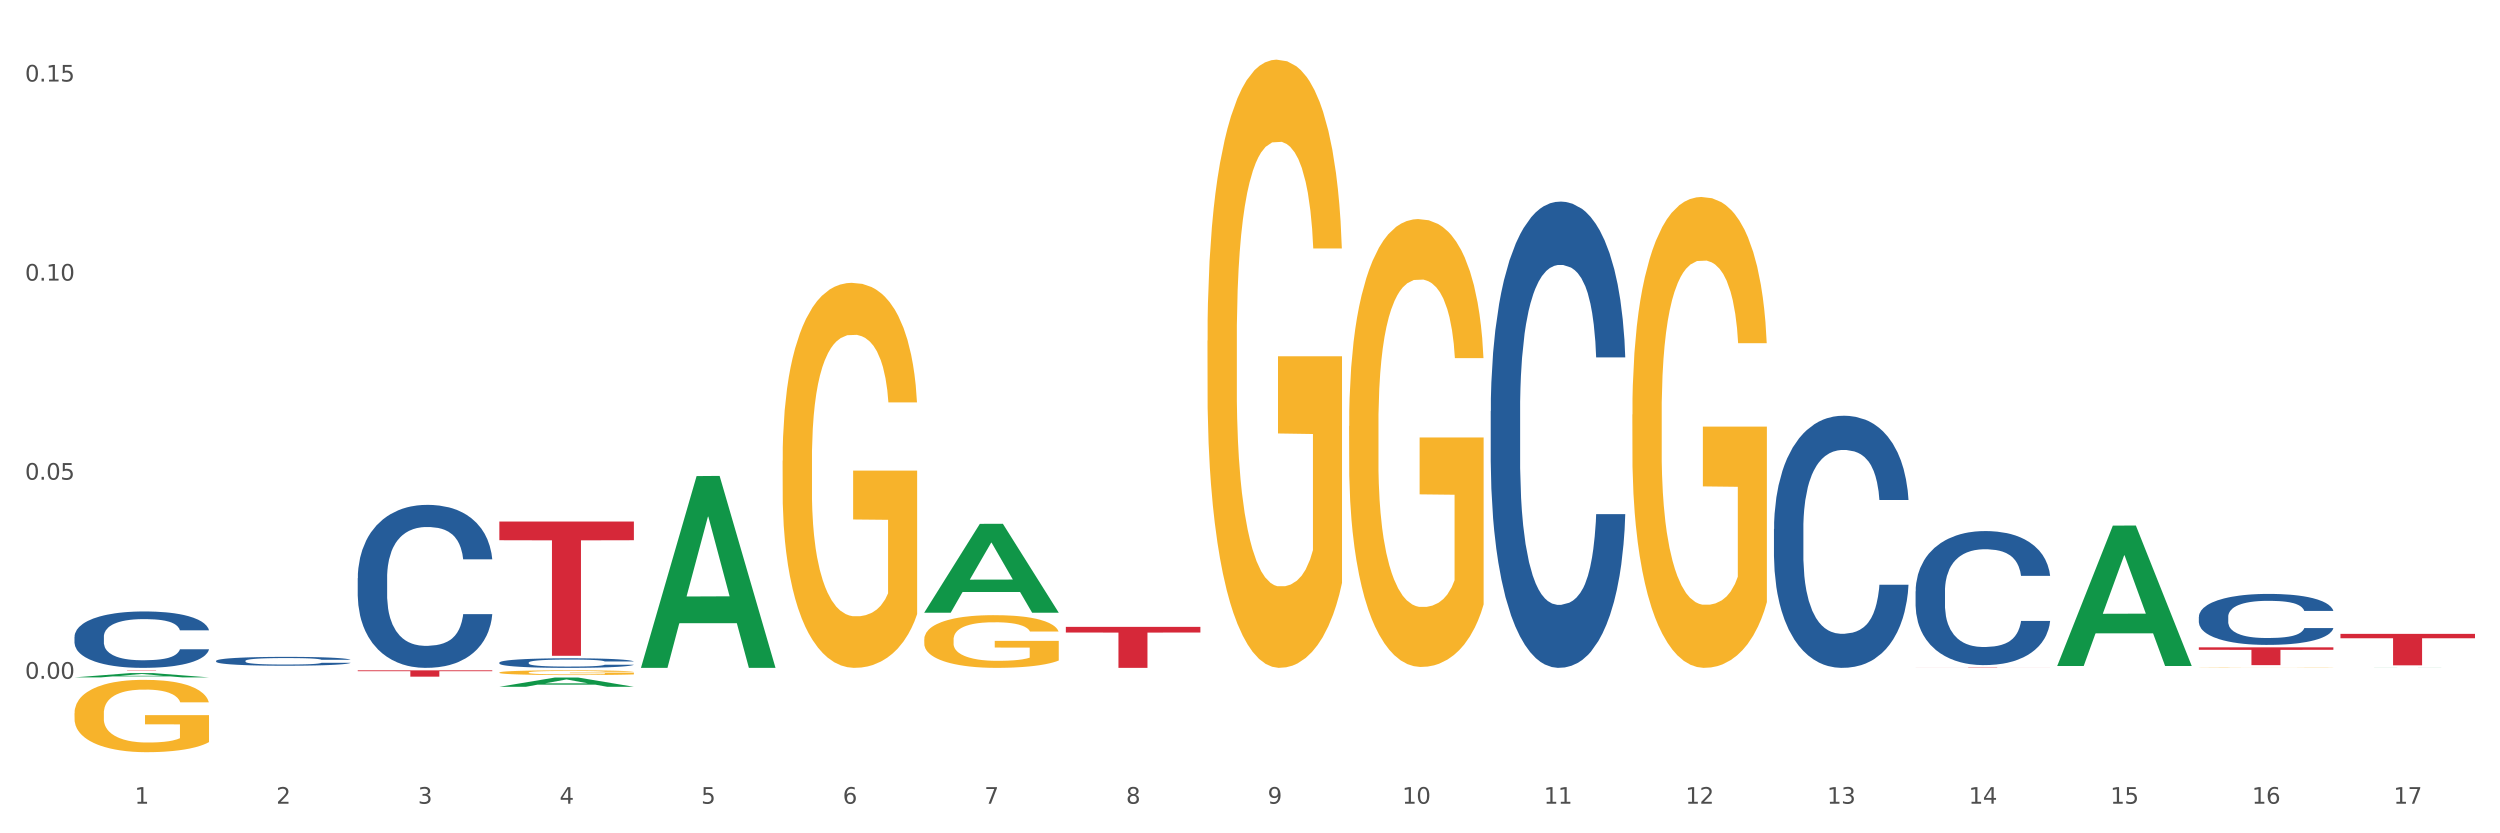
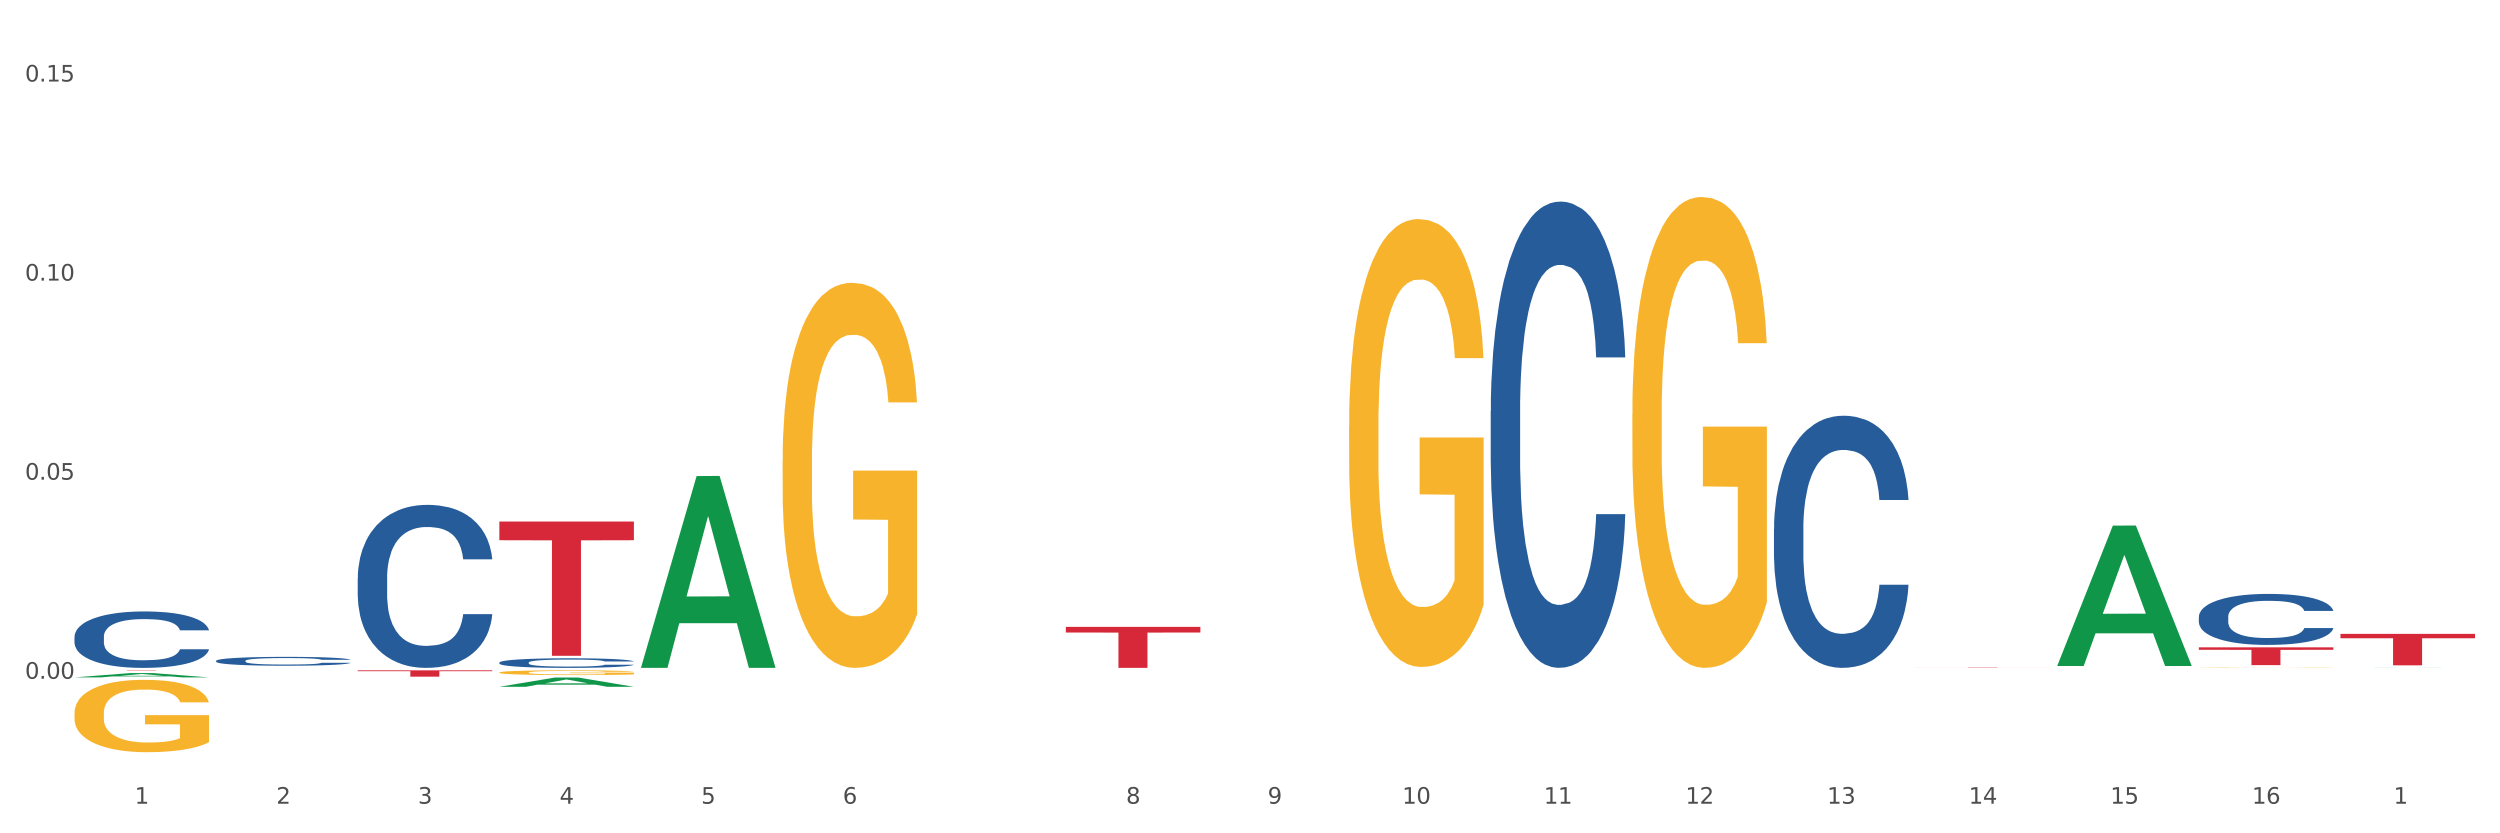
<svg xmlns="http://www.w3.org/2000/svg" xmlns:xlink="http://www.w3.org/1999/xlink" width="1080pt" height="360pt" viewBox="0 0 1080 360" version="1.1">
  <rect x="0" y="0" width="1080" height="360" fill="#333333" stroke="none" />
  <defs>
    <style type="text/css">*{stroke-linejoin: round; stroke-linecap: butt}</style>
  </defs>
  <g id="figure_1">
    <g id="patch_1">
      <path d="M 0 360  L 1080 360  L 1080 0  L 0 0  z " style="fill: #ffffff; stroke: #ffffff; stroke-linejoin: miter" />
    </g>
    <g id="axes_1">
      <g id="matplotlib.axis_1">
        <g id="xtick_1">
          <g id="text_1">
            <g style="fill: #4d4d4d" transform="translate(58.182 347.204) scale(0.096 -0.096)">
              <defs>
                <path id="DejaVuSans-31" d="M 794 531  L 1825 531  L 1825 4091  L 703 3866  L 703 4441  L 1819 4666  L 2450 4666  L 2450 531  L 3481 531  L 3481 0  L 794 0  L 794 531  z " transform="scale(0.016)" />
              </defs>
              <use xlink:href="#DejaVuSans-31" />
            </g>
          </g>
        </g>
        <g id="xtick_2">
          <g id="text_2">
            <g style="fill: #4d4d4d" transform="translate(119.364 347.204) scale(0.096 -0.096)">
              <defs>
                <path id="DejaVuSans-32" d="M 1228 531  L 3431 531  L 3431 0  L 469 0  L 469 531  Q 828 903 1448 1529  Q 2069 2156 2228 2338  Q 2531 2678 2651 2914  Q 2772 3150 2772 3378  Q 2772 3750 2511 3984  Q 2250 4219 1831 4219  Q 1534 4219 1204 4116  Q 875 4013 500 3803  L 500 4441  Q 881 4594 1212 4672  Q 1544 4750 1819 4750  Q 2544 4750 2975 4387  Q 3406 4025 3406 3419  Q 3406 3131 3298 2873  Q 3191 2616 2906 2266  Q 2828 2175 2409 1742  Q 1991 1309 1228 531  z " transform="scale(0.016)" />
              </defs>
              <use xlink:href="#DejaVuSans-32" />
            </g>
          </g>
        </g>
        <g id="xtick_3">
          <g id="text_3">
            <g style="fill: #4d4d4d" transform="translate(180.545 347.204) scale(0.096 -0.096)">
              <defs>
                <path id="DejaVuSans-33" d="M 2597 2516  Q 3050 2419 3304 2112  Q 3559 1806 3559 1356  Q 3559 666 3084 287  Q 2609 -91 1734 -91  Q 1441 -91 1130 -33  Q 819 25 488 141  L 488 750  Q 750 597 1062 519  Q 1375 441 1716 441  Q 2309 441 2620 675  Q 2931 909 2931 1356  Q 2931 1769 2642 2001  Q 2353 2234 1838 2234  L 1294 2234  L 1294 2753  L 1863 2753  Q 2328 2753 2575 2939  Q 2822 3125 2822 3475  Q 2822 3834 2567 4026  Q 2313 4219 1838 4219  Q 1578 4219 1281 4162  Q 984 4106 628 3988  L 628 4550  Q 988 4650 1302 4700  Q 1616 4750 1894 4750  Q 2613 4750 3031 4423  Q 3450 4097 3450 3541  Q 3450 3153 3228 2886  Q 3006 2619 2597 2516  z " transform="scale(0.016)" />
              </defs>
              <use xlink:href="#DejaVuSans-33" />
            </g>
          </g>
        </g>
        <g id="xtick_4">
          <g id="text_4">
            <g style="fill: #4d4d4d" transform="translate(241.726 347.204) scale(0.096 -0.096)">
              <defs>
                <path id="DejaVuSans-34" d="M 2419 4116  L 825 1625  L 2419 1625  L 2419 4116  z M 2253 4666  L 3047 4666  L 3047 1625  L 3713 1625  L 3713 1100  L 3047 1100  L 3047 0  L 2419 0  L 2419 1100  L 313 1100  L 313 1709  L 2253 4666  z " transform="scale(0.016)" />
              </defs>
              <use xlink:href="#DejaVuSans-34" />
            </g>
          </g>
        </g>
        <g id="xtick_5">
          <g id="text_5">
            <g style="fill: #4d4d4d" transform="translate(302.908 347.204) scale(0.096 -0.096)">
              <defs>
                <path id="DejaVuSans-35" d="M 691 4666  L 3169 4666  L 3169 4134  L 1269 4134  L 1269 2991  Q 1406 3038 1543 3061  Q 1681 3084 1819 3084  Q 2600 3084 3056 2656  Q 3513 2228 3513 1497  Q 3513 744 3044 326  Q 2575 -91 1722 -91  Q 1428 -91 1123 -41  Q 819 9 494 109  L 494 744  Q 775 591 1075 516  Q 1375 441 1709 441  Q 2250 441 2565 725  Q 2881 1009 2881 1497  Q 2881 1984 2565 2268  Q 2250 2553 1709 2553  Q 1456 2553 1204 2497  Q 953 2441 691 2322  L 691 4666  z " transform="scale(0.016)" />
              </defs>
              <use xlink:href="#DejaVuSans-35" />
            </g>
          </g>
        </g>
        <g id="xtick_6">
          <g id="text_6">
            <g style="fill: #4d4d4d" transform="translate(364.089 347.204) scale(0.096 -0.096)">
              <defs>
                <path id="DejaVuSans-36" d="M 2113 2584  Q 1688 2584 1439 2293  Q 1191 2003 1191 1497  Q 1191 994 1439 701  Q 1688 409 2113 409  Q 2538 409 2786 701  Q 3034 994 3034 1497  Q 3034 2003 2786 2293  Q 2538 2584 2113 2584  z M 3366 4563  L 3366 3988  Q 3128 4100 2886 4159  Q 2644 4219 2406 4219  Q 1781 4219 1451 3797  Q 1122 3375 1075 2522  Q 1259 2794 1537 2939  Q 1816 3084 2150 3084  Q 2853 3084 3261 2657  Q 3669 2231 3669 1497  Q 3669 778 3244 343  Q 2819 -91 2113 -91  Q 1303 -91 875 529  Q 447 1150 447 2328  Q 447 3434 972 4092  Q 1497 4750 2381 4750  Q 2619 4750 2861 4703  Q 3103 4656 3366 4563  z " transform="scale(0.016)" />
              </defs>
              <use xlink:href="#DejaVuSans-36" />
            </g>
          </g>
        </g>
        <g id="xtick_7">
          <g id="text_7">
            <g style="fill: #4d4d4d" transform="translate(425.271 347.204) scale(0.096 -0.096)">
              <defs>
-                 <path id="DejaVuSans-37" d="M 525 4666  L 3525 4666  L 3525 4397  L 1831 0  L 1172 0  L 2766 4134  L 525 4134  L 525 4666  z " transform="scale(0.016)" />
-               </defs>
+                 </defs>
              <use xlink:href="#DejaVuSans-37" />
            </g>
          </g>
        </g>
        <g id="xtick_8">
          <g id="text_8">
            <g style="fill: #4d4d4d" transform="translate(486.452 347.204) scale(0.096 -0.096)">
              <defs>
                <path id="DejaVuSans-38" d="M 2034 2216  Q 1584 2216 1326 1975  Q 1069 1734 1069 1313  Q 1069 891 1326 650  Q 1584 409 2034 409  Q 2484 409 2743 651  Q 3003 894 3003 1313  Q 3003 1734 2745 1975  Q 2488 2216 2034 2216  z M 1403 2484  Q 997 2584 770 2862  Q 544 3141 544 3541  Q 544 4100 942 4425  Q 1341 4750 2034 4750  Q 2731 4750 3128 4425  Q 3525 4100 3525 3541  Q 3525 3141 3298 2862  Q 3072 2584 2669 2484  Q 3125 2378 3379 2068  Q 3634 1759 3634 1313  Q 3634 634 3220 271  Q 2806 -91 2034 -91  Q 1263 -91 848 271  Q 434 634 434 1313  Q 434 1759 690 2068  Q 947 2378 1403 2484  z M 1172 3481  Q 1172 3119 1398 2916  Q 1625 2713 2034 2713  Q 2441 2713 2670 2916  Q 2900 3119 2900 3481  Q 2900 3844 2670 4047  Q 2441 4250 2034 4250  Q 1625 4250 1398 4047  Q 1172 3844 1172 3481  z " transform="scale(0.016)" />
              </defs>
              <use xlink:href="#DejaVuSans-38" />
            </g>
          </g>
        </g>
        <g id="xtick_9">
          <g id="text_9">
            <g style="fill: #4d4d4d" transform="translate(547.634 347.204) scale(0.096 -0.096)">
              <defs>
                <path id="DejaVuSans-39" d="M 703 97  L 703 672  Q 941 559 1184 500  Q 1428 441 1663 441  Q 2288 441 2617 861  Q 2947 1281 2994 2138  Q 2813 1869 2534 1725  Q 2256 1581 1919 1581  Q 1219 1581 811 2004  Q 403 2428 403 3163  Q 403 3881 828 4315  Q 1253 4750 1959 4750  Q 2769 4750 3195 4129  Q 3622 3509 3622 2328  Q 3622 1225 3098 567  Q 2575 -91 1691 -91  Q 1453 -91 1209 -44  Q 966 3 703 97  z M 1959 2075  Q 2384 2075 2632 2365  Q 2881 2656 2881 3163  Q 2881 3666 2632 3958  Q 2384 4250 1959 4250  Q 1534 4250 1286 3958  Q 1038 3666 1038 3163  Q 1038 2656 1286 2365  Q 1534 2075 1959 2075  z " transform="scale(0.016)" />
              </defs>
              <use xlink:href="#DejaVuSans-39" />
            </g>
          </g>
        </g>
        <g id="xtick_10">
          <g id="text_10">
            <g style="fill: #4d4d4d" transform="translate(605.761 347.204) scale(0.096 -0.096)">
              <defs>
                <path id="DejaVuSans-30" d="M 2034 4250  Q 1547 4250 1301 3770  Q 1056 3291 1056 2328  Q 1056 1369 1301 889  Q 1547 409 2034 409  Q 2525 409 2770 889  Q 3016 1369 3016 2328  Q 3016 3291 2770 3770  Q 2525 4250 2034 4250  z M 2034 4750  Q 2819 4750 3233 4129  Q 3647 3509 3647 2328  Q 3647 1150 3233 529  Q 2819 -91 2034 -91  Q 1250 -91 836 529  Q 422 1150 422 2328  Q 422 3509 836 4129  Q 1250 4750 2034 4750  z " transform="scale(0.016)" />
              </defs>
              <use xlink:href="#DejaVuSans-31" />
              <use xlink:href="#DejaVuSans-30" transform="translate(63.623 0)" />
            </g>
          </g>
        </g>
        <g id="xtick_11">
          <g id="text_11">
            <g style="fill: #4d4d4d" transform="translate(666.942 347.204) scale(0.096 -0.096)">
              <use xlink:href="#DejaVuSans-31" />
              <use xlink:href="#DejaVuSans-31" transform="translate(63.623 0)" />
            </g>
          </g>
        </g>
        <g id="xtick_12">
          <g id="text_12">
            <g style="fill: #4d4d4d" transform="translate(728.124 347.204) scale(0.096 -0.096)">
              <use xlink:href="#DejaVuSans-31" />
              <use xlink:href="#DejaVuSans-32" transform="translate(63.623 0)" />
            </g>
          </g>
        </g>
        <g id="xtick_13">
          <g id="text_13">
            <g style="fill: #4d4d4d" transform="translate(789.305 347.204) scale(0.096 -0.096)">
              <use xlink:href="#DejaVuSans-31" />
              <use xlink:href="#DejaVuSans-33" transform="translate(63.623 0)" />
            </g>
          </g>
        </g>
        <g id="xtick_14">
          <g id="text_14">
            <g style="fill: #4d4d4d" transform="translate(850.487 347.204) scale(0.096 -0.096)">
              <use xlink:href="#DejaVuSans-31" />
              <use xlink:href="#DejaVuSans-34" transform="translate(63.623 0)" />
            </g>
          </g>
        </g>
        <g id="xtick_15">
          <g id="text_15">
            <g style="fill: #4d4d4d" transform="translate(911.668 347.204) scale(0.096 -0.096)">
              <use xlink:href="#DejaVuSans-31" />
              <use xlink:href="#DejaVuSans-35" transform="translate(63.623 0)" />
            </g>
          </g>
        </g>
        <g id="xtick_16">
          <g id="text_16">
            <g style="fill: #4d4d4d" transform="translate(972.849 347.204) scale(0.096 -0.096)">
              <use xlink:href="#DejaVuSans-31" />
              <use xlink:href="#DejaVuSans-36" transform="translate(63.623 0)" />
            </g>
          </g>
        </g>
        <g id="xtick_17">
          <g id="text_17">
            <g style="fill: #4d4d4d" transform="translate(1034.031 347.204) scale(0.096 -0.096)">
              <use xlink:href="#DejaVuSans-31" />
              <use xlink:href="#DejaVuSans-37" transform="translate(63.623 0)" />
            </g>
          </g>
        </g>
        <g id="xtick_18" />
        <g id="xtick_19" />
        <g id="xtick_20" />
        <g id="xtick_21" />
        <g id="xtick_22" />
        <g id="xtick_23" />
        <g id="xtick_24" />
        <g id="xtick_25" />
        <g id="xtick_26" />
        <g id="xtick_27" />
        <g id="xtick_28" />
        <g id="xtick_29" />
        <g id="xtick_30" />
        <g id="xtick_31" />
        <g id="xtick_32" />
        <g id="xtick_33" />
      </g>
      <g id="matplotlib.axis_2">
        <g id="ytick_1">
          <g id="text_18">
            <g style="fill: #4d4d4d" transform="translate(10.8 293.223) scale(0.096 -0.096)">
              <defs>
                <path id="DejaVuSans-2e" d="M 684 794  L 1344 794  L 1344 0  L 684 0  L 684 794  z " transform="scale(0.016)" />
              </defs>
              <use xlink:href="#DejaVuSans-30" />
              <use xlink:href="#DejaVuSans-2e" transform="translate(63.623 0)" />
              <use xlink:href="#DejaVuSans-30" transform="translate(95.41 0)" />
              <use xlink:href="#DejaVuSans-30" transform="translate(159.033 0)" />
            </g>
          </g>
        </g>
        <g id="ytick_2">
          <g id="text_19">
            <g style="fill: #4d4d4d" transform="translate(10.8 207.226) scale(0.096 -0.096)">
              <use xlink:href="#DejaVuSans-30" />
              <use xlink:href="#DejaVuSans-2e" transform="translate(63.623 0)" />
              <use xlink:href="#DejaVuSans-30" transform="translate(95.41 0)" />
              <use xlink:href="#DejaVuSans-35" transform="translate(159.033 0)" />
            </g>
          </g>
        </g>
        <g id="ytick_3">
          <g id="text_20">
            <g style="fill: #4d4d4d" transform="translate(10.8 121.229) scale(0.096 -0.096)">
              <use xlink:href="#DejaVuSans-30" />
              <use xlink:href="#DejaVuSans-2e" transform="translate(63.623 0)" />
              <use xlink:href="#DejaVuSans-31" transform="translate(95.41 0)" />
              <use xlink:href="#DejaVuSans-30" transform="translate(159.033 0)" />
            </g>
          </g>
        </g>
        <g id="ytick_4">
          <g id="text_21">
            <g style="fill: #4d4d4d" transform="translate(10.8 35.232) scale(0.096 -0.096)">
              <use xlink:href="#DejaVuSans-30" />
              <use xlink:href="#DejaVuSans-2e" transform="translate(63.623 0)" />
              <use xlink:href="#DejaVuSans-31" transform="translate(95.41 0)" />
              <use xlink:href="#DejaVuSans-35" transform="translate(159.033 0)" />
            </g>
          </g>
        </g>
        <g id="ytick_5" />
        <g id="ytick_6" />
        <g id="ytick_7" />
        <g id="ytick_8" />
      </g>
      <g id="PolyCollection_1">
        <path d="M 32.175 292.63  L 32.235 292.629  L 56.203 290.774  L 66.15 290.772  L 90.297 292.634  L 78.793 292.634  L 73.58 292.2  L 48.833 292.2  L 48.653 292.207  L 43.62 292.634  L 32.175 292.634  L 32.175 292.63  L 51.949 291.942  L 70.464 291.94  L 61.296 291.169  L 61.176 291.165  L 61.056 291.171  L 51.889 291.94  L 51.949 291.942  L 32.175 292.63  z " clip-path="url(#p4f417ebbaf)" style="fill: #109648" />
        <path d="M 32.175 289.576  L 90.297 289.576  L 90.297 289.596  L 67.434 289.596  L 67.434 289.717  L 54.901 289.717  L 54.901 289.596  L 32.175 289.596  L 32.175 289.576  L 32.175 289.576  z " clip-path="url(#p4f417ebbaf)" style="fill: #d62839" />
        <path d="M 154.538 289.576  L 212.66 289.576  L 212.66 289.956  L 189.797 289.958  L 189.797 292.309  L 177.263 292.309  L 177.263 289.958  L 154.538 289.956  L 154.538 289.579  L 154.538 289.576  z " clip-path="url(#p4f417ebbaf)" style="fill: #d62839" />
        <path d="M 1011.078 273.837  L 1069.2 273.837  L 1069.2 275.727  L 1046.337 275.74  L 1046.337 287.437  L 1033.803 287.437  L 1033.803 275.74  L 1011.078 275.727  L 1011.078 273.85  L 1011.078 273.837  z " clip-path="url(#p4f417ebbaf)" style="fill: #d62839" />
        <path d="M 949.896 279.656  L 1008.019 279.656  L 1008.019 280.724  L 985.155 280.731  L 985.155 287.336  L 972.622 287.336  L 972.622 280.731  L 949.896 280.724  L 949.896 279.664  L 949.896 279.656  z " clip-path="url(#p4f417ebbaf)" style="fill: #d62839" />
        <path d="M 32.175 308.135  L 32.244 308.106  L 32.244 307.078  L 32.381 306.193  L 33.067 304.052  L 34.096 302.282  L 34.851 301.34  L 35.606 300.569  L 36.498 299.798  L 37.596 298.999  L 39.586 297.829  L 40.821 297.229  L 42.331 296.601  L 45.076 295.688  L 47.066 295.174  L 49.124 294.745  L 52.487 294.232  L 54.683 294.003  L 57.016 293.832  L 59.829 293.718  L 61.957 293.689  L 66.623 293.775  L 70.603 294.032  L 72.524 294.232  L 74.995 294.574  L 76.299 294.803  L 78.426 295.259  L 80.622 295.859  L 82.131 296.373  L 84.396 297.343  L 86.111 298.314  L 87.69 299.513  L 88.513 300.341  L 89.131 301.112  L 89.68 301.997  L 90.229 303.396  L 77.877 303.396  L 77.397 302.396  L 76.642 301.454  L 75.544 300.541  L 74.583 299.97  L 72.936 299.256  L 71.426 298.799  L 69.848 298.457  L 67.927 298.171  L 66.417 298.028  L 64.29 297.914  L 60.104 297.943  L 57.29 298.171  L 55.369 298.457  L 54.134 298.714  L 53.036 298.999  L 51.801 299.399  L 50.36 299.998  L 49.33 300.541  L 48.301 301.226  L 47.478 301.911  L 46.723 302.71  L 46.105 303.567  L 45.625 304.452  L 45.213 305.537  L 44.87 307.335  L 44.87 311.246  L 45.007 312.131  L 45.35 313.302  L 45.762 314.187  L 46.448 315.243  L 47.066 315.957  L 48.232 316.985  L 49.536 317.841  L 50.566 318.383  L 51.595 318.84  L 53.379 319.468  L 55.369 319.982  L 57.085 320.296  L 59.418 320.582  L 60.996 320.696  L 62.368 320.753  L 65.731 320.753  L 68.133 320.667  L 70.809 320.467  L 72.868 320.21  L 74.583 319.896  L 76.504 319.383  L 77.74 318.897  L 77.74 312.931  L 62.643 312.902  L 62.643 308.934  L 90.297 308.934  L 90.297 320.582  L 89.131 321.181  L 87.827 321.724  L 86.455 322.209  L 84.396 322.808  L 81.926 323.379  L 79.73 323.779  L 77.397 324.122  L 74.652 324.436  L 71.083 324.721  L 68.887 324.835  L 66.143 324.921  L 62.917 324.95  L 60.104 324.892  L 57.359 324.75  L 54.477 324.493  L 51.663 324.122  L 49.536 323.75  L 47.409 323.294  L 45.144 322.694  L 43.36 322.123  L 41.988 321.609  L 40.478 320.953  L 38.831 320.096  L 37.596 319.325  L 36.498 318.526  L 35.332 317.498  L 34.508 316.613  L 33.685 315.5  L 33.204 314.672  L 32.655 313.387  L 32.244 311.589  L 32.175 308.135  z " clip-path="url(#p4f417ebbaf)" style="fill: #f7b32b" />
        <path d="M 827.533 288.386  L 885.656 288.386  L 885.656 288.405  L 862.792 288.405  L 862.792 288.521  L 850.259 288.521  L 850.259 288.405  L 827.533 288.405  L 827.533 288.386  L 827.533 288.386  z " clip-path="url(#p4f417ebbaf)" style="fill: #d62839" />
        <path d="M 215.719 225.315  L 273.842 225.315  L 273.842 233.376  L 250.978 233.43  L 250.978 283.319  L 238.445 283.319  L 238.445 233.43  L 215.719 233.376  L 215.719 225.369  L 215.719 225.315  z " clip-path="url(#p4f417ebbaf)" style="fill: #d62839" />
        <path d="M 949.896 266.467  L 949.965 266.446  L 949.965 265.883  L 950.171 265.118  L 950.927 263.71  L 951.889 262.643  L 953.537 261.395  L 954.431 260.872  L 955.599 260.289  L 958.003 259.343  L 960.751 258.538  L 962.675 258.095  L 964.118 257.813  L 967.347 257.31  L 969.202 257.089  L 971.125 256.908  L 972.774 256.787  L 975.522 256.646  L 977.721 256.586  L 980.263 256.566  L 982.393 256.586  L 985.209 256.666  L 989.331 256.908  L 990.912 257.049  L 993.041 257.29  L 995.24 257.612  L 997.026 257.934  L 999.087 258.397  L 1001.217 259.001  L 1003.278 259.765  L 1004.721 260.47  L 1005.889 261.214  L 1006.919 262.12  L 1007.675 263.106  L 1008.019 263.931  L 995.446 263.931  L 995.103 263.186  L 994.415 262.382  L 993.728 261.838  L 992.973 261.395  L 991.805 260.892  L 990.774 260.57  L 989.057 260.188  L 987.477 259.947  L 986.171 259.806  L 984.591 259.685  L 981.225 259.564  L 978.82 259.564  L 977.309 259.604  L 975.454 259.705  L 973.873 259.846  L 972.018 260.087  L 970.576 260.349  L 969.133 260.691  L 968.309 260.933  L 967.072 261.375  L 966.247 261.738  L 965.148 262.361  L 964.53 262.804  L 963.431 263.951  L 962.95 264.796  L 962.744 265.38  L 962.606 266.024  L 962.606 269.163  L 963.018 270.572  L 963.362 271.176  L 963.912 271.86  L 964.942 272.745  L 966.454 273.61  L 968.034 274.234  L 969.339 274.617  L 970.576 274.898  L 971.812 275.12  L 973.324 275.321  L 974.56 275.442  L 976.415 275.562  L 978.614 275.623  L 980.331 275.623  L 983.835 275.522  L 985.415 275.422  L 986.927 275.281  L 988.576 275.059  L 989.881 274.818  L 990.637 274.637  L 991.873 274.254  L 992.835 273.852  L 993.66 273.389  L 994.209 272.987  L 994.828 272.383  L 995.309 271.699  L 995.446 271.336  L 1008.019 271.336  L 1007.744 272.061  L 1007.263 272.765  L 1006.301 273.711  L 1005.545 274.254  L 1004.377 274.918  L 1003.141 275.482  L 1001.423 276.106  L 999.843 276.569  L 998.194 276.971  L 996.408 277.333  L 993.179 277.836  L 992.011 277.977  L 989.538 278.219  L 987.614 278.36  L 984.797 278.5  L 981.912 278.581  L 978.889 278.601  L 976.209 278.561  L 973.255 278.44  L 971.4 278.319  L 969.339 278.138  L 966.934 277.857  L 964.667 277.514  L 962.538 277.112  L 960.545 276.649  L 958.69 276.126  L 956.286 275.261  L 954.499 274.415  L 953.194 273.631  L 952.301 272.966  L 951.408 272.121  L 950.927 271.538  L 950.171 270.129  L 949.896 268.821  L 949.896 266.467  z " clip-path="url(#p4f417ebbaf)" style="fill: #255c99" />
        <path d="M 766.352 228.534  L 766.421 228.435  L 766.421 225.649  L 766.627 221.869  L 767.383 214.905  L 768.344 209.633  L 769.993 203.465  L 770.886 200.878  L 772.054 197.993  L 774.459 193.318  L 777.207 189.339  L 779.131 187.15  L 780.573 185.757  L 783.802 183.27  L 785.657 182.176  L 787.581 181.281  L 789.23 180.684  L 791.978 179.988  L 794.177 179.689  L 796.719 179.59  L 798.848 179.689  L 801.665 180.087  L 805.787 181.281  L 807.367 181.977  L 809.497 183.171  L 811.696 184.763  L 813.482 186.354  L 815.543 188.642  L 817.673 191.627  L 819.734 195.407  L 821.177 198.889  L 822.345 202.57  L 823.375 207.046  L 824.131 211.921  L 824.474 215.999  L 811.902 215.999  L 811.558 212.319  L 810.871 208.339  L 810.184 205.653  L 809.428 203.465  L 808.261 200.978  L 807.23 199.386  L 805.512 197.496  L 803.932 196.302  L 802.627 195.606  L 801.047 195.009  L 797.68 194.412  L 795.276 194.412  L 793.764 194.611  L 791.909 195.109  L 790.329 195.805  L 788.474 196.999  L 787.031 198.292  L 785.589 199.983  L 784.764 201.177  L 783.528 203.365  L 782.703 205.156  L 781.604 208.24  L 780.986 210.429  L 779.886 216.099  L 779.405 220.277  L 779.199 223.162  L 779.062 226.345  L 779.062 241.864  L 779.474 248.828  L 779.818 251.812  L 780.367 255.195  L 781.398 259.572  L 782.909 263.85  L 784.489 266.933  L 785.795 268.824  L 787.031 270.216  L 788.268 271.311  L 789.78 272.305  L 791.016 272.902  L 792.871 273.499  L 795.07 273.798  L 796.787 273.798  L 800.291 273.3  L 801.871 272.803  L 803.383 272.106  L 805.032 271.012  L 806.337 269.818  L 807.093 268.923  L 808.329 267.033  L 809.291 265.043  L 810.116 262.755  L 810.665 260.766  L 811.283 257.781  L 811.764 254.399  L 811.902 252.608  L 824.474 252.608  L 824.2 256.19  L 823.719 259.671  L 822.757 264.347  L 822.001 267.033  L 820.833 270.316  L 819.596 273.101  L 817.879 276.185  L 816.299 278.473  L 814.65 280.463  L 812.864 282.253  L 809.635 284.74  L 808.467 285.437  L 805.993 286.631  L 804.07 287.327  L 801.253 288.023  L 798.367 288.421  L 795.344 288.521  L 792.665 288.322  L 789.711 287.725  L 787.856 287.128  L 785.795 286.233  L 783.39 284.84  L 781.123 283.149  L 778.993 281.159  L 777.001 278.871  L 775.146 276.285  L 772.741 272.007  L 770.955 267.829  L 769.65 263.949  L 768.757 260.666  L 767.863 256.488  L 767.383 253.603  L 766.627 246.639  L 766.352 240.173  L 766.352 228.534  z " clip-path="url(#p4f417ebbaf)" style="fill: #255c99" />
        <path d="M 643.989 177.588  L 644.058 177.405  L 644.058 172.253  L 644.264 165.263  L 645.02 152.385  L 645.982 142.635  L 647.63 131.229  L 648.524 126.446  L 649.691 121.111  L 652.096 112.464  L 654.844 105.105  L 656.768 101.058  L 658.211 98.483  L 661.44 93.883  L 663.295 91.86  L 665.218 90.204  L 666.867 89.1  L 669.615 87.812  L 671.814 87.261  L 674.356 87.077  L 676.485 87.261  L 679.302 87.996  L 683.424 90.204  L 685.005 91.492  L 687.134 93.699  L 689.333 96.643  L 691.119 99.586  L 693.18 103.818  L 695.31 109.337  L 697.371 116.327  L 698.814 122.766  L 699.982 129.573  L 701.012 137.852  L 701.768 146.866  L 702.112 154.409  L 689.539 154.409  L 689.195 147.602  L 688.508 140.243  L 687.821 135.276  L 687.066 131.229  L 685.898 126.63  L 684.867 123.686  L 683.15 120.191  L 681.569 117.983  L 680.264 116.695  L 678.684 115.592  L 675.318 114.488  L 672.913 114.488  L 671.401 114.856  L 669.547 115.775  L 667.966 117.063  L 666.111 119.271  L 664.669 121.662  L 663.226 124.79  L 662.401 126.997  L 661.165 131.045  L 660.34 134.356  L 659.241 140.059  L 658.623 144.106  L 657.524 154.593  L 657.043 162.319  L 656.837 167.654  L 656.699 173.541  L 656.699 202.24  L 657.111 215.118  L 657.455 220.637  L 658.004 226.892  L 659.035 234.986  L 660.546 242.897  L 662.127 248.6  L 663.432 252.095  L 664.669 254.671  L 665.905 256.694  L 667.417 258.534  L 668.653 259.638  L 670.508 260.742  L 672.707 261.294  L 674.424 261.294  L 677.928 260.374  L 679.508 259.454  L 681.02 258.166  L 682.669 256.143  L 683.974 253.935  L 684.73 252.279  L 685.966 248.784  L 686.928 245.104  L 687.753 240.873  L 688.302 237.194  L 688.921 231.675  L 689.402 225.42  L 689.539 222.109  L 702.112 222.109  L 701.837 228.731  L 701.356 235.17  L 700.394 243.817  L 699.638 248.784  L 698.47 254.855  L 697.234 260.006  L 695.516 265.709  L 693.936 269.94  L 692.287 273.619  L 690.501 276.931  L 687.272 281.53  L 686.104 282.818  L 683.631 285.025  L 681.707 286.313  L 678.89 287.601  L 676.005 288.337  L 672.982 288.521  L 670.302 288.153  L 667.348 287.049  L 665.493 285.945  L 663.432 284.29  L 661.027 281.714  L 658.76 278.587  L 656.63 274.907  L 654.638 270.676  L 652.783 265.893  L 650.378 257.982  L 648.592 250.256  L 647.287 243.081  L 646.394 237.01  L 645.501 229.283  L 645.02 223.948  L 644.264 211.071  L 643.989 199.113  L 643.989 177.588  z " clip-path="url(#p4f417ebbaf)" style="fill: #255c99" />
        <path d="M 215.719 286.237  L 215.788 286.234  L 215.788 286.128  L 215.994 285.984  L 216.75 285.719  L 217.712 285.518  L 219.36 285.283  L 220.254 285.185  L 221.422 285.075  L 223.826 284.897  L 226.574 284.746  L 228.498 284.662  L 229.941 284.609  L 233.17 284.515  L 235.025 284.473  L 236.948 284.439  L 238.597 284.416  L 241.345 284.39  L 243.544 284.378  L 246.086 284.374  L 248.216 284.378  L 251.032 284.393  L 255.155 284.439  L 256.735 284.465  L 258.864 284.511  L 261.063 284.571  L 262.849 284.632  L 264.91 284.719  L 267.04 284.833  L 269.101 284.976  L 270.544 285.109  L 271.712 285.249  L 272.742 285.42  L 273.498 285.605  L 273.842 285.76  L 261.269 285.76  L 260.926 285.62  L 260.238 285.469  L 259.551 285.367  L 258.796 285.283  L 257.628 285.189  L 256.597 285.128  L 254.88 285.056  L 253.3 285.011  L 251.994 284.984  L 250.414 284.961  L 247.048 284.939  L 244.643 284.939  L 243.132 284.946  L 241.277 284.965  L 239.696 284.992  L 237.841 285.037  L 236.399 285.086  L 234.956 285.151  L 234.132 285.196  L 232.895 285.279  L 232.07 285.348  L 230.971 285.465  L 230.353 285.548  L 229.254 285.764  L 228.773 285.923  L 228.567 286.033  L 228.429 286.154  L 228.429 286.745  L 228.841 287.01  L 229.185 287.123  L 229.735 287.252  L 230.765 287.419  L 232.277 287.582  L 233.857 287.699  L 235.162 287.771  L 236.399 287.824  L 237.635 287.866  L 239.147 287.904  L 240.383 287.926  L 242.238 287.949  L 244.437 287.96  L 246.154 287.96  L 249.658 287.941  L 251.238 287.922  L 252.75 287.896  L 254.399 287.854  L 255.704 287.809  L 256.46 287.775  L 257.696 287.703  L 258.658 287.627  L 259.483 287.54  L 260.032 287.464  L 260.651 287.351  L 261.132 287.222  L 261.269 287.154  L 273.842 287.154  L 273.567 287.29  L 273.086 287.423  L 272.124 287.601  L 271.368 287.703  L 270.2 287.828  L 268.964 287.934  L 267.246 288.051  L 265.666 288.138  L 264.017 288.214  L 262.231 288.282  L 259.002 288.377  L 257.834 288.403  L 255.361 288.449  L 253.437 288.475  L 250.62 288.502  L 247.735 288.517  L 244.712 288.521  L 242.032 288.513  L 239.078 288.49  L 237.223 288.468  L 235.162 288.434  L 232.757 288.381  L 230.49 288.316  L 228.361 288.241  L 226.368 288.153  L 224.513 288.055  L 222.109 287.892  L 220.322 287.733  L 219.017 287.585  L 218.124 287.461  L 217.231 287.301  L 216.75 287.192  L 215.994 286.927  L 215.719 286.68  L 215.719 286.237  z " clip-path="url(#p4f417ebbaf)" style="fill: #255c99" />
        <path d="M 154.538 249.74  L 154.607 249.675  L 154.607 247.875  L 154.813 245.431  L 155.568 240.929  L 156.53 237.52  L 158.179 233.533  L 159.072 231.861  L 160.24 229.996  L 162.645 226.973  L 165.393 224.4  L 167.317 222.985  L 168.759 222.085  L 171.988 220.477  L 173.843 219.77  L 175.767 219.191  L 177.416 218.805  L 180.164 218.355  L 182.362 218.162  L 184.904 218.098  L 187.034 218.162  L 189.851 218.419  L 193.973 219.191  L 195.553 219.641  L 197.683 220.413  L 199.882 221.442  L 201.668 222.471  L 203.729 223.95  L 205.859 225.88  L 207.92 228.323  L 209.362 230.574  L 210.53 232.954  L 211.561 235.848  L 212.317 238.999  L 212.66 241.636  L 200.088 241.636  L 199.744 239.257  L 199.057 236.684  L 198.37 234.948  L 197.614 233.533  L 196.446 231.925  L 195.416 230.896  L 193.698 229.674  L 192.118 228.902  L 190.813 228.452  L 189.233 228.066  L 185.866 227.68  L 183.462 227.68  L 181.95 227.809  L 180.095 228.131  L 178.515 228.581  L 176.66 229.352  L 175.217 230.189  L 173.775 231.282  L 172.95 232.054  L 171.713 233.469  L 170.889 234.626  L 169.79 236.62  L 169.171 238.035  L 168.072 241.701  L 167.591 244.402  L 167.385 246.267  L 167.248 248.325  L 167.248 258.358  L 167.66 262.86  L 168.004 264.789  L 168.553 266.976  L 169.584 269.806  L 171.095 272.571  L 172.675 274.565  L 173.981 275.787  L 175.217 276.687  L 176.454 277.395  L 177.965 278.038  L 179.202 278.424  L 181.057 278.809  L 183.255 279.002  L 184.973 279.002  L 188.477 278.681  L 190.057 278.359  L 191.568 277.909  L 193.217 277.202  L 194.523 276.43  L 195.278 275.851  L 196.515 274.629  L 197.477 273.343  L 198.301 271.864  L 198.851 270.577  L 199.469 268.648  L 199.95 266.461  L 200.088 265.304  L 212.66 265.304  L 212.385 267.619  L 211.904 269.87  L 210.943 272.893  L 210.187 274.629  L 209.019 276.751  L 207.782 278.552  L 206.065 280.546  L 204.485 282.025  L 202.836 283.311  L 201.049 284.469  L 197.82 286.077  L 196.652 286.527  L 194.179 287.299  L 192.256 287.749  L 189.439 288.199  L 186.553 288.456  L 183.53 288.521  L 180.851 288.392  L 177.897 288.006  L 176.042 287.62  L 173.981 287.042  L 171.576 286.141  L 169.309 285.048  L 167.179 283.762  L 165.187 282.282  L 163.332 280.61  L 160.927 277.845  L 159.141 275.144  L 157.836 272.635  L 156.942 270.513  L 156.049 267.812  L 155.568 265.947  L 154.813 261.445  L 154.538 257.264  L 154.538 249.74  z " clip-path="url(#p4f417ebbaf)" style="fill: #255c99" />
        <path d="M 93.356 285.486  L 93.425 285.483  L 93.425 285.385  L 93.631 285.252  L 94.387 285.007  L 95.349 284.821  L 96.998 284.604  L 97.891 284.513  L 99.059 284.412  L 101.463 284.247  L 104.211 284.107  L 106.135 284.03  L 107.578 283.981  L 110.807 283.893  L 112.662 283.855  L 114.585 283.823  L 116.234 283.802  L 118.982 283.778  L 121.181 283.767  L 123.723 283.764  L 125.853 283.767  L 128.67 283.781  L 132.792 283.823  L 134.372 283.848  L 136.502 283.89  L 138.7 283.946  L 140.486 284.002  L 142.547 284.082  L 144.677 284.188  L 146.738 284.321  L 148.181 284.443  L 149.349 284.573  L 150.38 284.73  L 151.135 284.902  L 151.479 285.045  L 138.906 285.045  L 138.563 284.916  L 137.876 284.776  L 137.189 284.681  L 136.433 284.604  L 135.265 284.517  L 134.234 284.461  L 132.517 284.394  L 130.937 284.352  L 129.631 284.328  L 128.051 284.307  L 124.685 284.286  L 122.28 284.286  L 120.769 284.293  L 118.914 284.31  L 117.334 284.335  L 115.479 284.377  L 114.036 284.422  L 112.593 284.482  L 111.769 284.524  L 110.532 284.601  L 109.708 284.664  L 108.608 284.772  L 107.99 284.849  L 106.891 285.049  L 106.41 285.196  L 106.204 285.297  L 106.066 285.409  L 106.066 285.955  L 106.479 286.2  L 106.822 286.305  L 107.372 286.424  L 108.402 286.578  L 109.914 286.729  L 111.494 286.837  L 112.799 286.904  L 114.036 286.953  L 115.273 286.991  L 116.784 287.026  L 118.021 287.047  L 119.876 287.068  L 122.074 287.079  L 123.792 287.079  L 127.295 287.061  L 128.876 287.044  L 130.387 287.019  L 132.036 286.981  L 133.341 286.939  L 134.097 286.907  L 135.334 286.841  L 136.296 286.771  L 137.12 286.69  L 137.67 286.62  L 138.288 286.515  L 138.769 286.396  L 138.906 286.333  L 151.479 286.333  L 151.204 286.459  L 150.723 286.582  L 149.761 286.746  L 149.005 286.841  L 147.838 286.956  L 146.601 287.054  L 144.883 287.163  L 143.303 287.243  L 141.654 287.313  L 139.868 287.376  L 136.639 287.464  L 135.471 287.488  L 132.998 287.53  L 131.074 287.555  L 128.257 287.579  L 125.372 287.593  L 122.349 287.597  L 119.669 287.59  L 116.715 287.569  L 114.86 287.548  L 112.799 287.516  L 110.395 287.467  L 108.127 287.408  L 105.998 287.338  L 104.005 287.257  L 102.15 287.166  L 99.746 287.016  L 97.959 286.869  L 96.654 286.732  L 95.761 286.617  L 94.868 286.47  L 94.387 286.368  L 93.631 286.123  L 93.356 285.896  L 93.356 285.486  z " clip-path="url(#p4f417ebbaf)" style="fill: #255c99" />
        <path d="M 32.175 275.098  L 32.244 275.076  L 32.244 274.453  L 32.45 273.607  L 33.206 272.049  L 34.167 270.869  L 35.816 269.489  L 36.709 268.91  L 37.877 268.265  L 40.282 267.218  L 43.03 266.328  L 44.954 265.838  L 46.396 265.527  L 49.625 264.97  L 51.48 264.725  L 53.404 264.525  L 55.053 264.392  L 57.801 264.236  L 60 264.169  L 62.542 264.147  L 64.671 264.169  L 67.488 264.258  L 71.61 264.525  L 73.19 264.681  L 75.32 264.948  L 77.519 265.304  L 79.305 265.66  L 81.366 266.172  L 83.496 266.84  L 85.557 267.686  L 87 268.465  L 88.168 269.289  L 89.198 270.29  L 89.954 271.381  L 90.297 272.294  L 77.725 272.294  L 77.381 271.47  L 76.694 270.58  L 76.007 269.979  L 75.251 269.489  L 74.084 268.932  L 73.053 268.576  L 71.335 268.153  L 69.755 267.886  L 68.45 267.73  L 66.87 267.597  L 63.503 267.463  L 61.099 267.463  L 59.587 267.508  L 57.732 267.619  L 56.152 267.775  L 54.297 268.042  L 52.854 268.331  L 51.412 268.71  L 50.587 268.977  L 49.351 269.467  L 48.526 269.867  L 47.427 270.557  L 46.809 271.047  L 45.709 272.316  L 45.228 273.251  L 45.022 273.896  L 44.885 274.609  L 44.885 278.081  L 45.297 279.639  L 45.641 280.307  L 46.19 281.064  L 47.221 282.043  L 48.732 283  L 50.312 283.69  L 51.618 284.113  L 52.854 284.425  L 54.091 284.67  L 55.603 284.892  L 56.839 285.026  L 58.694 285.16  L 60.893 285.226  L 62.61 285.226  L 66.114 285.115  L 67.694 285.004  L 69.206 284.848  L 70.855 284.603  L 72.16 284.336  L 72.916 284.136  L 74.152 283.713  L 75.114 283.268  L 75.939 282.756  L 76.488 282.31  L 77.106 281.643  L 77.587 280.886  L 77.725 280.485  L 90.297 280.485  L 90.023 281.286  L 89.542 282.066  L 88.58 283.112  L 87.824 283.713  L 86.656 284.447  L 85.419 285.071  L 83.702 285.761  L 82.122 286.273  L 80.473 286.718  L 78.687 287.118  L 75.458 287.675  L 74.29 287.831  L 71.816 288.098  L 69.893 288.254  L 67.076 288.409  L 64.19 288.498  L 61.167 288.521  L 58.488 288.476  L 55.534 288.343  L 53.679 288.209  L 51.618 288.009  L 49.213 287.697  L 46.946 287.319  L 44.816 286.874  L 42.824 286.362  L 40.969 285.783  L 38.564 284.826  L 36.778 283.891  L 35.473 283.023  L 34.58 282.288  L 33.686 281.353  L 33.206 280.708  L 32.45 279.15  L 32.175 277.703  L 32.175 275.098  z " clip-path="url(#p4f417ebbaf)" style="fill: #255c99" />
-         <path d="M 827.533 255.438  L 827.602 255.385  L 827.602 253.904  L 827.808 251.894  L 828.564 248.192  L 829.526 245.389  L 831.175 242.11  L 832.068 240.735  L 833.236 239.201  L 835.64 236.715  L 838.388 234.599  L 840.312 233.436  L 841.755 232.695  L 844.984 231.373  L 846.839 230.791  L 848.762 230.315  L 850.411 229.998  L 853.159 229.628  L 855.358 229.469  L 857.9 229.416  L 860.03 229.469  L 862.847 229.681  L 866.969 230.315  L 868.549 230.685  L 870.679 231.32  L 872.877 232.166  L 874.663 233.013  L 876.724 234.229  L 878.854 235.816  L 880.915 237.826  L 882.358 239.677  L 883.526 241.634  L 884.557 244.014  L 885.312 246.605  L 885.656 248.774  L 873.083 248.774  L 872.74 246.817  L 872.053 244.701  L 871.366 243.273  L 870.61 242.11  L 869.442 240.787  L 868.411 239.941  L 866.694 238.936  L 865.114 238.302  L 863.808 237.931  L 862.228 237.614  L 858.862 237.297  L 856.457 237.297  L 854.946 237.402  L 853.091 237.667  L 851.511 238.037  L 849.656 238.672  L 848.213 239.359  L 846.77 240.258  L 845.946 240.893  L 844.709 242.057  L 843.885 243.009  L 842.785 244.648  L 842.167 245.812  L 841.068 248.827  L 840.587 251.048  L 840.381 252.582  L 840.243 254.274  L 840.243 262.525  L 840.656 266.227  L 840.999 267.814  L 841.549 269.612  L 842.579 271.94  L 844.091 274.214  L 845.671 275.853  L 846.976 276.858  L 848.213 277.599  L 849.45 278.181  L 850.961 278.71  L 852.198 279.027  L 854.053 279.344  L 856.251 279.503  L 857.969 279.503  L 861.472 279.238  L 863.053 278.974  L 864.564 278.604  L 866.213 278.022  L 867.518 277.387  L 868.274 276.911  L 869.511 275.906  L 870.472 274.849  L 871.297 273.632  L 871.847 272.574  L 872.465 270.988  L 872.946 269.189  L 873.083 268.237  L 885.656 268.237  L 885.381 270.141  L 884.9 271.992  L 883.938 274.478  L 883.182 275.906  L 882.015 277.652  L 880.778 279.133  L 879.06 280.772  L 877.48 281.989  L 875.831 283.046  L 874.045 283.999  L 870.816 285.321  L 869.648 285.691  L 867.175 286.326  L 865.251 286.696  L 862.434 287.066  L 859.549 287.278  L 856.526 287.331  L 853.846 287.225  L 850.892 286.907  L 849.037 286.59  L 846.976 286.114  L 844.572 285.374  L 842.304 284.475  L 840.175 283.417  L 838.182 282.2  L 836.327 280.825  L 833.923 278.551  L 832.136 276.329  L 830.831 274.267  L 829.938 272.521  L 829.045 270.3  L 828.564 268.766  L 827.808 265.064  L 827.533 261.626  L 827.533 255.438  z " clip-path="url(#p4f417ebbaf)" style="fill: #255c99" />
-         <path d="M 949.896 288.451  L 949.965 288.451  L 949.965 288.447  L 950.102 288.443  L 950.788 288.435  L 951.818 288.427  L 952.572 288.423  L 953.327 288.42  L 954.219 288.417  L 955.317 288.414  L 957.307 288.409  L 958.543 288.406  L 960.052 288.404  L 962.797 288.4  L 964.787 288.398  L 966.846 288.396  L 970.208 288.394  L 972.404 288.393  L 974.737 288.392  L 977.551 288.392  L 979.678 288.392  L 984.344 288.392  L 988.324 288.393  L 990.246 288.394  L 992.716 288.395  L 994.02 288.396  L 996.147 288.398  L 998.343 288.401  L 999.853 288.403  L 1002.117 288.407  L 1003.833 288.411  L 1005.411 288.416  L 1006.234 288.419  L 1006.852 288.422  L 1007.401 288.426  L 1007.95 288.432  L 995.598 288.432  L 995.118 288.428  L 994.363 288.424  L 993.265 288.42  L 992.304 288.418  L 990.657 288.415  L 989.148 288.413  L 987.569 288.411  L 985.648 288.41  L 984.138 288.41  L 982.011 288.409  L 977.825 288.409  L 975.012 288.41  L 973.09 288.411  L 971.855 288.412  L 970.757 288.414  L 969.522 288.415  L 968.081 288.418  L 967.052 288.42  L 966.022 288.423  L 965.199 288.426  L 964.444 288.429  L 963.826 288.433  L 963.346 288.436  L 962.934 288.441  L 962.591 288.448  L 962.591 288.464  L 962.728 288.468  L 963.072 288.473  L 963.483 288.476  L 964.169 288.481  L 964.787 288.484  L 965.954 288.488  L 967.257 288.491  L 968.287 288.494  L 969.316 288.496  L 971.1 288.498  L 973.09 288.5  L 974.806 288.502  L 977.139 288.503  L 978.717 288.503  L 980.09 288.503  L 983.452 288.503  L 985.854 288.503  L 988.53 288.502  L 990.589 288.501  L 992.304 288.5  L 994.226 288.498  L 995.461 288.496  L 995.461 288.471  L 980.364 288.471  L 980.364 288.455  L 1008.019 288.455  L 1008.019 288.503  L 1006.852 288.505  L 1005.548 288.507  L 1004.176 288.509  L 1002.117 288.512  L 999.647 288.514  L 997.451 288.516  L 995.118 288.517  L 992.373 288.519  L 988.805 288.52  L 986.609 288.52  L 983.864 288.521  L 980.639 288.521  L 977.825 288.521  L 975.08 288.52  L 972.198 288.519  L 969.385 288.517  L 967.257 288.516  L 965.13 288.514  L 962.866 288.511  L 961.082 288.509  L 959.709 288.507  L 958.199 288.504  L 956.553 288.501  L 955.317 288.498  L 954.219 288.494  L 953.053 288.49  L 952.229 288.486  L 951.406 288.482  L 950.926 288.478  L 950.377 288.473  L 949.965 288.466  L 949.896 288.451  z " clip-path="url(#p4f417ebbaf)" style="fill: #f7b32b" />
+         <path d="M 949.896 288.451  L 949.965 288.451  L 949.965 288.447  L 950.102 288.443  L 950.788 288.435  L 951.818 288.427  L 952.572 288.423  L 953.327 288.42  L 954.219 288.417  L 955.317 288.414  L 957.307 288.409  L 958.543 288.406  L 960.052 288.404  L 962.797 288.4  L 964.787 288.398  L 966.846 288.396  L 970.208 288.394  L 972.404 288.393  L 974.737 288.392  L 977.551 288.392  L 979.678 288.392  L 984.344 288.392  L 988.324 288.393  L 990.246 288.394  L 992.716 288.395  L 994.02 288.396  L 996.147 288.398  L 998.343 288.401  L 999.853 288.403  L 1002.117 288.407  L 1003.833 288.411  L 1005.411 288.416  L 1006.234 288.419  L 1006.852 288.422  L 1007.401 288.426  L 1007.95 288.432  L 995.598 288.432  L 995.118 288.428  L 994.363 288.424  L 993.265 288.42  L 992.304 288.418  L 990.657 288.415  L 989.148 288.413  L 987.569 288.411  L 985.648 288.41  L 984.138 288.41  L 982.011 288.409  L 977.825 288.409  L 975.012 288.41  L 973.09 288.411  L 971.855 288.412  L 970.757 288.414  L 969.522 288.415  L 968.081 288.418  L 967.052 288.42  L 966.022 288.423  L 965.199 288.426  L 964.444 288.429  L 963.826 288.433  L 963.346 288.436  L 962.934 288.441  L 962.591 288.448  L 962.591 288.464  L 962.728 288.468  L 963.072 288.473  L 963.483 288.476  L 964.169 288.481  L 964.787 288.484  L 965.954 288.488  L 967.257 288.491  L 968.287 288.494  L 969.316 288.496  L 971.1 288.498  L 973.09 288.5  L 974.806 288.502  L 977.139 288.503  L 978.717 288.503  L 980.09 288.503  L 983.452 288.503  L 985.854 288.503  L 988.53 288.502  L 990.589 288.501  L 992.304 288.5  L 994.226 288.498  L 995.461 288.496  L 995.461 288.471  L 980.364 288.471  L 980.364 288.455  L 1008.019 288.455  L 1008.019 288.503  L 1006.852 288.505  L 1005.548 288.507  L 1004.176 288.509  L 1002.117 288.512  L 999.647 288.514  L 997.451 288.516  L 995.118 288.517  L 992.373 288.519  L 988.805 288.52  L 986.609 288.52  L 980.639 288.521  L 977.825 288.521  L 975.08 288.52  L 972.198 288.519  L 969.385 288.517  L 967.257 288.516  L 965.13 288.514  L 962.866 288.511  L 961.082 288.509  L 959.709 288.507  L 958.199 288.504  L 956.553 288.501  L 955.317 288.498  L 954.219 288.494  L 953.053 288.49  L 952.229 288.486  L 951.406 288.482  L 950.926 288.478  L 950.377 288.473  L 949.965 288.466  L 949.896 288.451  z " clip-path="url(#p4f417ebbaf)" style="fill: #f7b32b" />
        <path d="M 460.445 270.794  L 518.567 270.794  L 518.567 273.257  L 495.704 273.274  L 495.704 288.521  L 483.17 288.521  L 483.17 273.274  L 460.445 273.257  L 460.445 270.81  L 460.445 270.794  z " clip-path="url(#p4f417ebbaf)" style="fill: #d62839" />
        <path d="M 582.808 184.047  L 582.876 183.87  L 582.876 177.508  L 583.014 172.03  L 583.7 158.776  L 584.729 147.819  L 585.484 141.988  L 586.239 137.216  L 587.131 132.445  L 588.229 127.497  L 590.219 120.251  L 591.454 116.54  L 592.964 112.652  L 595.709 106.997  L 597.699 103.816  L 599.757 101.166  L 603.12 97.985  L 605.316 96.571  L 607.649 95.511  L 610.462 94.804  L 612.589 94.627  L 617.256 95.157  L 621.236 96.748  L 623.157 97.985  L 625.628 100.105  L 626.931 101.519  L 629.059 104.347  L 631.254 108.058  L 632.764 111.239  L 635.029 117.247  L 636.744 123.255  L 638.322 130.678  L 639.146 135.802  L 639.764 140.574  L 640.312 146.052  L 640.861 154.711  L 628.51 154.711  L 628.029 148.526  L 627.274 142.694  L 626.176 137.039  L 625.216 133.505  L 623.569 129.087  L 622.059 126.26  L 620.481 124.139  L 618.56 122.372  L 617.05 121.488  L 614.923 120.781  L 610.737 120.958  L 607.923 122.372  L 606.002 124.139  L 604.767 125.73  L 603.669 127.497  L 602.433 129.971  L 600.992 133.682  L 599.963 137.039  L 598.934 141.281  L 598.11 145.522  L 597.355 150.47  L 596.738 155.772  L 596.258 161.25  L 595.846 167.965  L 595.503 179.098  L 595.503 203.309  L 595.64 208.787  L 595.983 216.033  L 596.395 221.511  L 597.081 228.049  L 597.699 232.467  L 598.865 238.829  L 600.169 244.131  L 601.198 247.488  L 602.228 250.316  L 604.012 254.204  L 606.002 257.385  L 607.717 259.329  L 610.05 261.096  L 611.629 261.803  L 613.001 262.156  L 616.364 262.156  L 618.765 261.626  L 621.442 260.389  L 623.5 258.798  L 625.216 256.855  L 627.137 253.674  L 628.372 250.669  L 628.372 213.735  L 613.276 213.559  L 613.276 188.995  L 640.93 188.995  L 640.93 261.096  L 639.764 264.807  L 638.46 268.164  L 637.087 271.169  L 635.029 274.88  L 632.558 278.414  L 630.362 280.888  L 628.029 283.009  L 625.284 284.953  L 621.716 286.72  L 619.52 287.427  L 616.775 287.957  L 613.55 288.134  L 610.737 287.78  L 607.992 286.897  L 605.11 285.306  L 602.296 283.009  L 600.169 280.711  L 598.042 277.884  L 595.777 274.173  L 593.993 270.639  L 592.621 267.458  L 591.111 263.393  L 589.464 258.092  L 588.229 253.32  L 587.131 248.372  L 585.964 242.01  L 585.141 236.532  L 584.317 229.64  L 583.837 224.515  L 583.288 216.563  L 582.876 205.429  L 582.808 184.047  z " clip-path="url(#p4f417ebbaf)" style="fill: #f7b32b" />
        <path d="M 338.082 199.045  L 338.151 198.893  L 338.151 193.424  L 338.288 188.714  L 338.974 177.321  L 340.003 167.903  L 340.758 162.889  L 341.513 158.788  L 342.405 154.686  L 343.503 150.433  L 345.493 144.204  L 346.728 141.014  L 348.238 137.672  L 350.983 132.811  L 352.973 130.076  L 355.032 127.798  L 358.394 125.063  L 360.59 123.848  L 362.923 122.937  L 365.737 122.329  L 367.864 122.177  L 372.53 122.633  L 376.51 124  L 378.431 125.063  L 380.902 126.886  L 382.206 128.102  L 384.333 130.532  L 386.529 133.722  L 388.038 136.457  L 390.303 141.622  L 392.019 146.787  L 393.597 153.167  L 394.42 157.573  L 395.038 161.674  L 395.587 166.383  L 396.136 173.827  L 383.784 173.827  L 383.304 168.51  L 382.549 163.497  L 381.451 158.636  L 380.49 155.598  L 378.843 151.8  L 377.334 149.369  L 375.755 147.546  L 373.834 146.027  L 372.324 145.268  L 370.197 144.66  L 366.011 144.812  L 363.198 146.027  L 361.276 147.546  L 360.041 148.914  L 358.943 150.433  L 357.708 152.559  L 356.267 155.75  L 355.237 158.636  L 354.208 162.282  L 353.385 165.928  L 352.63 170.181  L 352.012 174.739  L 351.532 179.448  L 351.12 185.221  L 350.777 194.791  L 350.777 215.603  L 350.914 220.312  L 351.257 226.541  L 351.669 231.25  L 352.355 236.871  L 352.973 240.668  L 354.139 246.137  L 355.443 250.695  L 356.473 253.581  L 357.502 256.012  L 359.286 259.354  L 361.276 262.088  L 362.992 263.759  L 365.325 265.278  L 366.903 265.886  L 368.276 266.19  L 371.638 266.19  L 374.04 265.734  L 376.716 264.671  L 378.775 263.303  L 380.49 261.632  L 382.412 258.898  L 383.647 256.315  L 383.647 224.566  L 368.55 224.414  L 368.55 203.298  L 396.204 203.298  L 396.204 265.278  L 395.038 268.468  L 393.734 271.355  L 392.362 273.937  L 390.303 277.127  L 387.833 280.166  L 385.637 282.292  L 383.304 284.115  L 380.559 285.786  L 376.99 287.305  L 374.795 287.913  L 372.05 288.369  L 368.824 288.521  L 366.011 288.217  L 363.266 287.457  L 360.384 286.09  L 357.571 284.115  L 355.443 282.14  L 353.316 279.71  L 351.052 276.52  L 349.267 273.481  L 347.895 270.747  L 346.385 267.253  L 344.738 262.696  L 343.503 258.594  L 342.405 254.341  L 341.239 248.872  L 340.415 244.162  L 339.592 238.238  L 339.111 233.832  L 338.562 226.996  L 338.151 217.426  L 338.082 199.045  z " clip-path="url(#p4f417ebbaf)" style="fill: #f7b32b" />
-         <path d="M 399.263 276.272  L 399.332 276.251  L 399.332 275.502  L 399.469 274.858  L 400.156 273.298  L 401.185 272.009  L 401.94 271.322  L 402.695 270.761  L 403.587 270.199  L 404.685 269.617  L 406.675 268.764  L 407.91 268.328  L 409.419 267.87  L 412.164 267.205  L 414.154 266.83  L 416.213 266.518  L 419.575 266.144  L 421.771 265.978  L 424.104 265.853  L 426.918 265.77  L 429.045 265.749  L 433.711 265.811  L 437.691 265.998  L 439.613 266.144  L 442.083 266.394  L 443.387 266.56  L 445.514 266.893  L 447.71 267.329  L 449.22 267.704  L 451.484 268.411  L 453.2 269.118  L 454.778 269.991  L 455.602 270.594  L 456.219 271.156  L 456.768 271.801  L 457.317 272.82  L 444.965 272.82  L 444.485 272.092  L 443.73 271.405  L 442.632 270.74  L 441.672 270.324  L 440.025 269.804  L 438.515 269.471  L 436.937 269.222  L 435.015 269.014  L 433.506 268.91  L 431.378 268.827  L 427.192 268.848  L 424.379 269.014  L 422.458 269.222  L 421.222 269.409  L 420.124 269.617  L 418.889 269.908  L 417.448 270.345  L 416.419 270.74  L 415.39 271.239  L 414.566 271.738  L 413.811 272.32  L 413.194 272.944  L 412.713 273.589  L 412.302 274.379  L 411.958 275.689  L 411.958 278.539  L 412.096 279.183  L 412.439 280.036  L 412.851 280.681  L 413.537 281.45  L 414.154 281.97  L 415.321 282.719  L 416.625 283.342  L 417.654 283.738  L 418.683 284.07  L 420.468 284.528  L 422.458 284.902  L 424.173 285.131  L 426.506 285.339  L 428.084 285.422  L 429.457 285.464  L 432.819 285.464  L 435.221 285.401  L 437.897 285.256  L 439.956 285.069  L 441.672 284.84  L 443.593 284.465  L 444.828 284.112  L 444.828 279.766  L 429.731 279.745  L 429.731 276.854  L 457.386 276.854  L 457.386 285.339  L 456.219 285.776  L 454.915 286.171  L 453.543 286.524  L 451.484 286.961  L 449.014 287.377  L 446.818 287.668  L 444.485 287.918  L 441.74 288.146  L 438.172 288.354  L 435.976 288.438  L 433.231 288.5  L 430.006 288.521  L 427.192 288.479  L 424.448 288.375  L 421.565 288.188  L 418.752 287.918  L 416.625 287.647  L 414.497 287.315  L 412.233 286.878  L 410.449 286.462  L 409.076 286.088  L 407.567 285.609  L 405.92 284.985  L 404.685 284.424  L 403.587 283.842  L 402.42 283.093  L 401.597 282.448  L 400.773 281.637  L 400.293 281.034  L 399.744 280.098  L 399.332 278.788  L 399.263 276.272  z " clip-path="url(#p4f417ebbaf)" style="fill: #f7b32b" />
-         <path d="M 521.626 147.182  L 521.695 146.942  L 521.695 138.303  L 521.832 130.864  L 522.518 112.867  L 523.548 97.989  L 524.303 90.07  L 525.057 83.591  L 525.949 77.112  L 527.047 70.393  L 529.037 60.554  L 530.273 55.515  L 531.782 50.236  L 534.527 42.557  L 536.517 38.238  L 538.576 34.638  L 541.938 30.319  L 544.134 28.399  L 546.467 26.959  L 549.281 25.999  L 551.408 25.759  L 556.074 26.479  L 560.054 28.639  L 561.976 30.319  L 564.446 33.198  L 565.75 35.118  L 567.877 38.958  L 570.073 43.997  L 571.583 48.316  L 573.847 56.475  L 575.563 64.634  L 577.141 74.712  L 577.965 81.671  L 578.582 88.15  L 579.131 95.589  L 579.68 107.347  L 567.328 107.347  L 566.848 98.949  L 566.093 91.03  L 564.995 83.351  L 564.034 78.552  L 562.387 72.553  L 560.878 68.713  L 559.299 65.834  L 557.378 63.434  L 555.868 62.234  L 553.741 61.274  L 549.555 61.514  L 546.742 63.434  L 544.82 65.834  L 543.585 67.993  L 542.487 70.393  L 541.252 73.752  L 539.811 78.792  L 538.782 83.351  L 537.752 89.11  L 536.929 94.869  L 536.174 101.588  L 535.556 108.787  L 535.076 116.226  L 534.664 125.345  L 534.321 140.463  L 534.321 173.338  L 534.459 180.777  L 534.802 190.615  L 535.213 198.054  L 535.9 206.933  L 536.517 212.932  L 537.684 221.571  L 538.988 228.77  L 540.017 233.329  L 541.046 237.168  L 542.83 242.448  L 544.82 246.767  L 546.536 249.407  L 548.869 251.806  L 550.447 252.766  L 551.82 253.246  L 555.182 253.246  L 557.584 252.526  L 560.26 250.846  L 562.319 248.687  L 564.034 246.047  L 565.956 241.728  L 567.191 237.648  L 567.191 187.496  L 552.094 187.256  L 552.094 153.901  L 579.749 153.901  L 579.749 251.806  L 578.582 256.845  L 577.278 261.405  L 575.906 265.484  L 573.847 270.523  L 571.377 275.323  L 569.181 278.682  L 566.848 281.562  L 564.103 284.201  L 560.535 286.601  L 558.339 287.561  L 555.594 288.281  L 552.369 288.521  L 549.555 288.041  L 546.81 286.841  L 543.928 284.681  L 541.115 281.562  L 538.988 278.442  L 536.86 274.603  L 534.596 269.564  L 532.812 264.764  L 531.439 260.445  L 529.93 254.926  L 528.283 247.727  L 527.047 241.248  L 525.949 234.529  L 524.783 225.89  L 523.959 218.451  L 523.136 209.092  L 522.656 202.133  L 522.107 191.335  L 521.695 176.217  L 521.626 147.182  z " clip-path="url(#p4f417ebbaf)" style="fill: #f7b32b" />
        <path d="M 705.171 179.093  L 705.239 178.907  L 705.239 172.218  L 705.376 166.459  L 706.063 152.525  L 707.092 141.006  L 707.847 134.875  L 708.602 129.859  L 709.494 124.843  L 710.592 119.641  L 712.582 112.024  L 713.817 108.122  L 715.327 104.035  L 718.071 98.09  L 720.061 94.746  L 722.12 91.959  L 725.483 88.615  L 727.678 87.128  L 730.012 86.014  L 732.825 85.27  L 734.952 85.085  L 739.619 85.642  L 743.599 87.314  L 745.52 88.615  L 747.99 90.844  L 749.294 92.33  L 751.421 95.303  L 753.617 99.204  L 755.127 102.549  L 757.391 108.865  L 759.107 115.182  L 760.685 122.985  L 761.509 128.373  L 762.126 133.389  L 762.675 139.148  L 763.224 148.252  L 750.872 148.252  L 750.392 141.75  L 749.637 135.619  L 748.539 129.673  L 747.579 125.958  L 745.932 121.313  L 744.422 118.34  L 742.844 116.111  L 740.922 114.253  L 739.413 113.324  L 737.285 112.581  L 733.099 112.767  L 730.286 114.253  L 728.365 116.111  L 727.129 117.783  L 726.031 119.641  L 724.796 122.242  L 723.355 126.143  L 722.326 129.673  L 721.297 134.132  L 720.473 138.591  L 719.718 143.793  L 719.101 149.367  L 718.62 155.126  L 718.209 162.186  L 717.866 173.891  L 717.866 199.343  L 718.003 205.103  L 718.346 212.72  L 718.758 218.479  L 719.444 225.353  L 720.061 229.998  L 721.228 236.686  L 722.532 242.26  L 723.561 245.79  L 724.59 248.762  L 726.375 252.85  L 728.365 256.194  L 730.08 258.238  L 732.413 260.095  L 733.992 260.839  L 735.364 261.21  L 738.726 261.21  L 741.128 260.653  L 743.804 259.352  L 745.863 257.68  L 747.579 255.637  L 749.5 252.292  L 750.735 249.134  L 750.735 210.305  L 735.638 210.119  L 735.638 184.295  L 763.293 184.295  L 763.293 260.095  L 762.126 263.997  L 760.823 267.527  L 759.45 270.685  L 757.391 274.587  L 754.921 278.303  L 752.725 280.904  L 750.392 283.133  L 747.647 285.177  L 744.079 287.034  L 741.883 287.778  L 739.138 288.335  L 735.913 288.521  L 733.099 288.149  L 730.355 287.22  L 727.473 285.548  L 724.659 283.133  L 722.532 280.718  L 720.405 277.745  L 718.14 273.844  L 716.356 270.128  L 714.983 266.784  L 713.474 262.511  L 711.827 256.937  L 710.592 251.921  L 709.494 246.719  L 708.327 240.031  L 707.504 234.271  L 706.68 227.025  L 706.2 221.638  L 705.651 213.277  L 705.239 201.573  L 705.171 179.093  z " clip-path="url(#p4f417ebbaf)" style="fill: #f7b32b" />
        <path d="M 215.719 290.524  L 215.788 290.522  L 215.788 290.454  L 215.925 290.396  L 216.611 290.256  L 217.641 290.14  L 218.395 290.078  L 219.15 290.027  L 220.042 289.977  L 221.14 289.924  L 223.13 289.848  L 224.366 289.808  L 225.875 289.767  L 228.62 289.707  L 230.61 289.673  L 232.669 289.645  L 236.031 289.612  L 238.227 289.597  L 240.56 289.585  L 243.374 289.578  L 245.501 289.576  L 250.167 289.582  L 254.147 289.598  L 256.069 289.612  L 258.539 289.634  L 259.843 289.649  L 261.97 289.679  L 264.166 289.718  L 265.676 289.752  L 267.94 289.816  L 269.656 289.879  L 271.234 289.958  L 272.057 290.012  L 272.675 290.063  L 273.224 290.121  L 273.773 290.213  L 261.421 290.213  L 260.941 290.147  L 260.186 290.085  L 259.088 290.025  L 258.127 289.988  L 256.48 289.941  L 254.971 289.911  L 253.392 289.889  L 251.471 289.87  L 249.961 289.861  L 247.834 289.853  L 243.648 289.855  L 240.835 289.87  L 238.913 289.889  L 237.678 289.906  L 236.58 289.924  L 235.345 289.951  L 233.904 289.99  L 232.875 290.025  L 231.845 290.07  L 231.022 290.115  L 230.267 290.168  L 229.649 290.224  L 229.169 290.282  L 228.757 290.353  L 228.414 290.471  L 228.414 290.728  L 228.551 290.786  L 228.895 290.863  L 229.306 290.921  L 229.993 290.99  L 230.61 291.037  L 231.777 291.104  L 233.08 291.16  L 234.11 291.196  L 235.139 291.226  L 236.923 291.267  L 238.913 291.301  L 240.629 291.321  L 242.962 291.34  L 244.54 291.348  L 245.913 291.351  L 249.275 291.351  L 251.677 291.346  L 254.353 291.333  L 256.412 291.316  L 258.127 291.295  L 260.049 291.261  L 261.284 291.23  L 261.284 290.838  L 246.187 290.836  L 246.187 290.576  L 273.842 290.576  L 273.842 291.34  L 272.675 291.379  L 271.371 291.415  L 269.999 291.447  L 267.94 291.486  L 265.47 291.524  L 263.274 291.55  L 260.941 291.572  L 258.196 291.593  L 254.628 291.612  L 252.432 291.619  L 249.687 291.625  L 246.462 291.627  L 243.648 291.623  L 240.903 291.613  L 238.021 291.597  L 235.208 291.572  L 233.08 291.548  L 230.953 291.518  L 228.689 291.479  L 226.905 291.441  L 225.532 291.407  L 224.022 291.364  L 222.376 291.308  L 221.14 291.258  L 220.042 291.205  L 218.876 291.138  L 218.052 291.08  L 217.229 291.007  L 216.749 290.952  L 216.2 290.868  L 215.788 290.75  L 215.719 290.524  z " clip-path="url(#p4f417ebbaf)" style="fill: #f7b32b" />
        <path d="M 215.719 296.693  L 215.779 296.69  L 239.747 292.686  L 249.694 292.682  L 273.842 296.701  L 262.337 296.701  L 257.124 295.765  L 232.377 295.765  L 232.197 295.78  L 227.164 296.701  L 215.719 296.701  L 215.719 296.693  L 235.493 295.206  L 254.008 295.203  L 244.84 293.538  L 244.72 293.531  L 244.601 293.542  L 235.433 295.203  L 235.493 295.206  L 215.719 296.693  z " clip-path="url(#p4f417ebbaf)" style="fill: #109648" />
        <path d="M 888.715 287.611  L 888.775 287.554  L 912.743 227.073  L 922.689 227.016  L 946.837 287.725  L 935.333 287.725  L 930.12 273.588  L 905.373 273.588  L 905.193 273.816  L 900.16 287.725  L 888.715 287.725  L 888.715 287.611  L 908.488 265.151  L 927.004 265.094  L 917.836 239.956  L 917.716 239.842  L 917.596 240.013  L 908.428 265.094  L 908.488 265.151  L 888.715 287.611  z " clip-path="url(#p4f417ebbaf)" style="fill: #109648" />
        <path d="M 276.901 288.365  L 276.961 288.287  L 300.929 205.667  L 310.875 205.589  L 335.023 288.521  L 323.518 288.521  L 318.305 269.209  L 293.558 269.209  L 293.379 269.521  L 288.345 288.521  L 276.901 288.521  L 276.901 288.365  L 296.674 257.684  L 315.19 257.606  L 306.022 223.266  L 305.902 223.11  L 305.782 223.344  L 296.614 257.606  L 296.674 257.684  L 276.901 288.365  z " clip-path="url(#p4f417ebbaf)" style="fill: #109648" />
-         <path d="M 399.263 264.621  L 399.323 264.585  L 423.291 226.302  L 433.238 226.266  L 457.386 264.694  L 445.881 264.694  L 440.668 255.745  L 415.921 255.745  L 415.741 255.89  L 410.708 264.694  L 399.263 264.694  L 399.263 264.621  L 419.037 250.405  L 437.552 250.369  L 428.385 234.457  L 428.265 234.385  L 428.145 234.493  L 418.977 250.369  L 419.037 250.405  L 399.263 264.621  z " clip-path="url(#p4f417ebbaf)" style="fill: #109648" />
        <path d="M 1011.078 288.521  L 1011.138 288.521  L 1035.106 288.493  L 1045.052 288.493  L 1069.2 288.521  L 1057.695 288.521  L 1052.482 288.514  L 1027.735 288.514  L 1027.556 288.514  L 1022.522 288.521  L 1011.078 288.521  L 1011.078 288.521  L 1030.851 288.51  L 1049.366 288.51  L 1040.199 288.499  L 1040.079 288.499  L 1039.959 288.499  L 1030.791 288.51  L 1030.851 288.51  L 1011.078 288.521  z " clip-path="url(#p4f417ebbaf)" style="fill: #109648" />
      </g>
    </g>
  </g>
  <defs>
    <clipPath id="p4f417ebbaf">
      <rect x="32.175" y="10.8" width="1037.025" height="329.109" />
    </clipPath>
  </defs>
</svg>